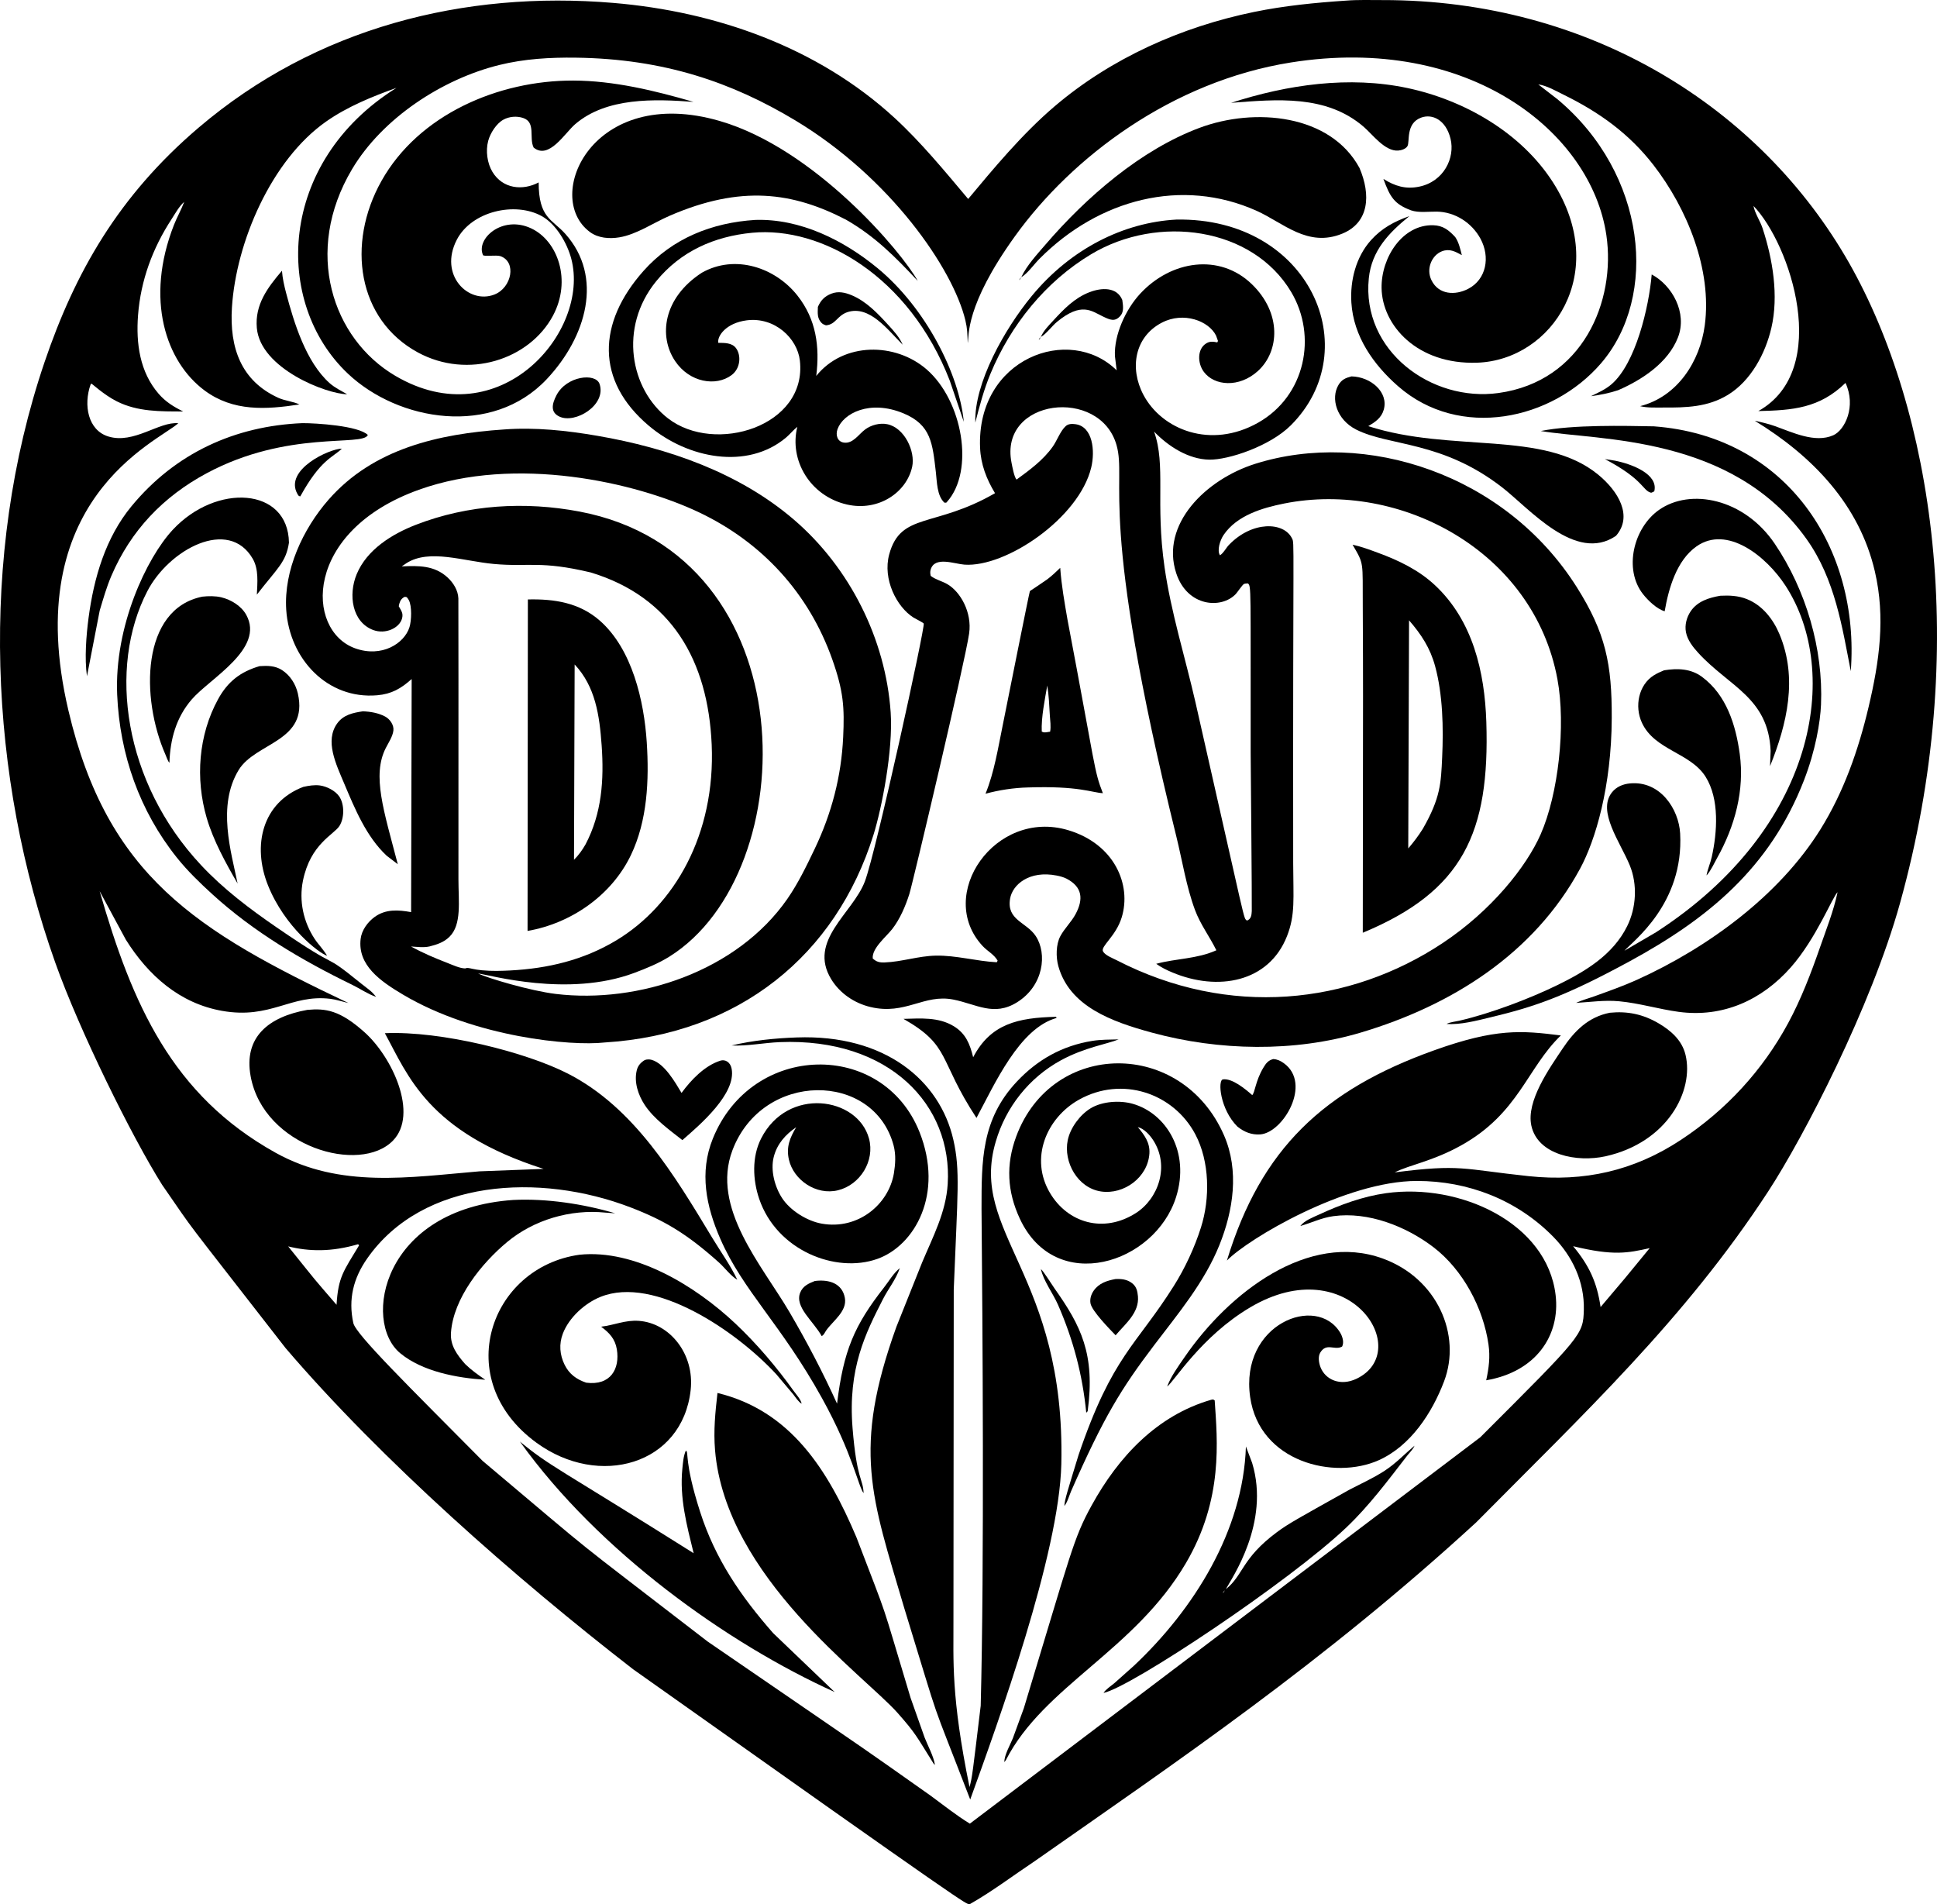
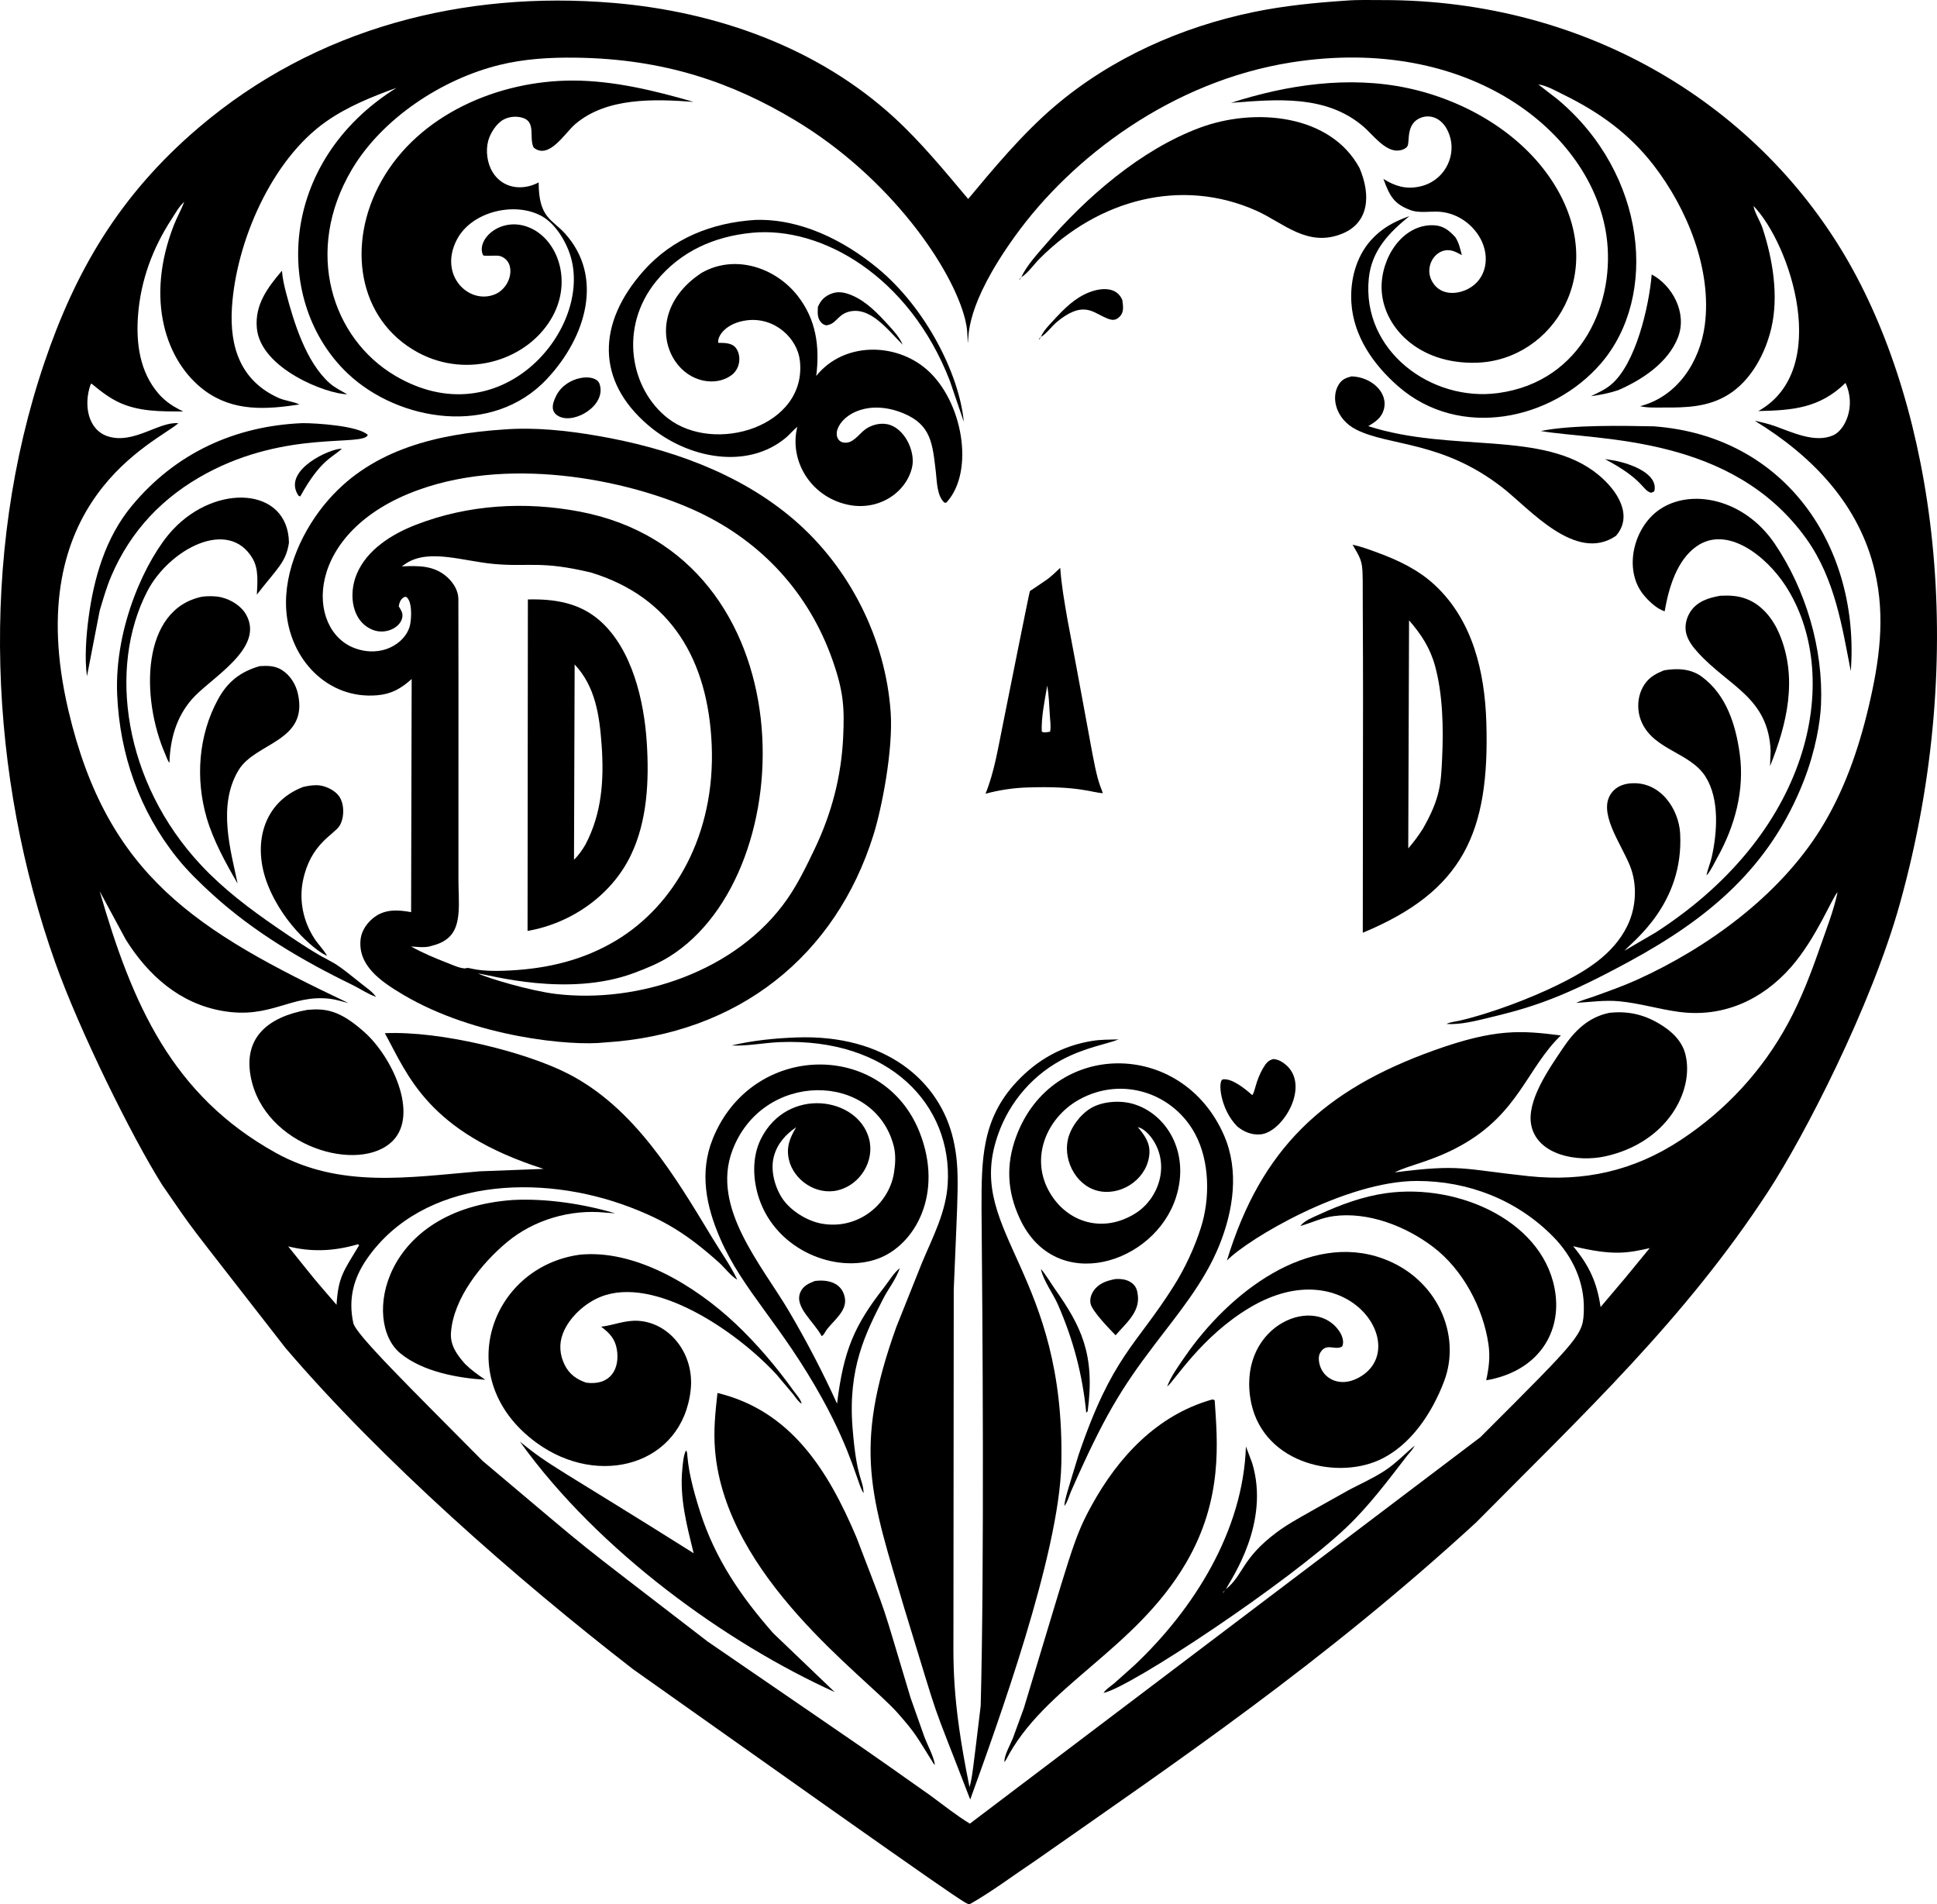
<svg xmlns="http://www.w3.org/2000/svg" version="1.1" id="Layer_1" x="0px" y="0px" viewBox="0 0 5000 4914.844" enable-background="new 0 0 5000 4914.844" xml:space="preserve">
  <g>
    <path d="M4773.577,679.492C4545.756,278.434,4104.218-0.59,3568.388,0.214c-31.141,0.047-63.161-1.081-94.16,1.413   c-79.54,5.335-158.953,13.119-237.133,29.214c-187.577,38.617-368.827,119.139-515.14,243.863   c-84.144,71.722-159.237,162.685-222.816,238.81c-59.921-71.227-121.581-146.374-190.175-209.389   C2110.779,122.056,1848.382,29.778,1583.065,7.508C1197.944-24.818,815.887,71.155,512.557,329.585   C305.581,505.925,193.503,703.42,114.877,934.97c-171.044,503.719-142.197,1071.314,27.712,1549.267   c62.608,176.115,197.408,449.041,275.929,573.672c96.295,138.926,32.166,52.648,318.603,421.254   c246.757,288.696,593.946,594.27,897.132,829.019c888.501,629.608,854.214,602.4,868.316,606.662   c58.193-32.864,112.869-74.501,168.611-111.61c365.48-256.072,744.417-511.581,1139.425-874.229   c276.423-279.481,537.778-523.421,753.497-853.817c92.501-141.685,266.065-477.168,340.198-743.339   C5087.285,1674.827,4988.073,1057.088,4773.577,679.492z M868.724,3367.532   c-68.769-79.887-40.564-45.974-124.831-150.751c54.621,13.544,112.096,14.456,180.33-5.564l2.795,2.668   C886.668,3280.887,873.081,3295.619,868.724,3367.532z M4131.625,3373.339   c-9.471-64.257-29.438-107.011-70.888-157.053c104.815,25.625,141.916,17.332,197.623,4.998   C4179.413,3317.511,4208.383,3282.828,4131.625,3373.339z M4823.416,1824.713   c-26.209,110.837-64.085,219.385-124.689,316.436c-106.643,170.763-290.53,304.731-472.089,387.091   c-35.987,16.323-73.707,29.594-110.872,43.022c-15.793,5.706-32.294,9.9-47.475,17.086   c37.438-2.199,73.743-7.702,111.352-4.18c52.194,4.892,102.074,20.377,153.844,27.335   c113.692,15.277,214.336-30.135,289.231-115.011c65.293-73.986,107.44-181.523,120.622-193.94   c-9.744,47.126-29.574,97.121-45.417,142.65c-23.126,66.456-48.571,133.114-82.036,195.117   c-66.213,122.688-161.051,225.308-277.421,301.901c-120.97,79.626-249.292,108.467-392.791,93.256   c-171.903-18.214-173.886-31.64-345.519-9.688c39.086-19.876,97.397-28.195,172.34-70.115   c148.045-82.823,169.213-199.093,256.544-283.344c-101.76-12.823-167.994-18.599-327.356,38.514   c-284.442,101.903-446.538,253.212-534.653,542.451c55.611-56.869,306.146-205.175,490.221-205.396   c132.714-0.157,258.571,48.813,352.104,143.943c49.587,50.435,80.803,116.543,79.009,188.34   c-1.612,64.816-4.747,66.827-267.172,329.15l-1317.698,997.27c-35.234-21.422-68.124-47.969-101.412-72.303   c-208.678-147.056-72.774-52.844-575.522-397.764c-386.925-298.4-255.466-192.295-580.732-466.085   c-188.375-190.073-327.394-326.427-333.815-355.864c-13.463-61.665,0.253-115.709,35.8-166.564   c143.773-205.695,445.904-221.534,679.339-132.083c87.348,33.48,146.059,68.22,229.143,142.821   c14.539,13.049,30.393,34.815,46.837,43.997c-17.617-37.286-43.416-73.005-64.808-108.457   c-97.764-161.991-201.289-335.345-371.177-422.815c-108.52-55.872-328.441-111.442-473.716-104.944   c59.355,107.955,110.095,254.685,409.747,350.209l-165.366,6.302c-180.568,15.146-359.321,44.826-526.041-47.752   c-267.679-148.644-370.5-383.562-454.514-675.296l67.639,125.265c57.934,92.331,138.74,164.154,248.096,183.58   c126.397,22.455,177.403-43.358,279.544-31.045c15.591,1.88,31.484,7.388,46.873,10.881   c-392.868-186.394-622.296-327.803-722.788-754.927c-128.208-544.941,229.661-693.133,283.705-741.459   c-49.744-4.928-114.338,54.373-180.567,34.233c-52.78-16.044-64.755-81.283-45.831-134.428   c0.707-0.621,1.186-1.759,2.122-1.864c1.612-0.19,31.602,28.498,65.54,45.604   c53.799,27.118,112.521,25.961,171.224,26.127c-24.677-12.23-45.311-24.834-63.511-45.887   c-48.659-56.283-58.439-130.188-53.007-202.147c6.806-90.152,37.677-173.411,86.797-248.686   c9.45-14.483,19.3-32.889,32.404-44.139c-7.54,20.129-18.426,38.888-26.32,58.987   c-75.603,192.434-20.923,353.738,79.11,427.843c73.753,54.64,158.306,49.177,244.648,35.942   c-16.414-8.01-37.261-9.248-54.817-17.279c-95.169-43.563-126.152-127.969-119.388-233.566   c10.782-168.195,101.568-380.074,243.097-479.344c54.908-38.511,118.786-64.423,181.634-86.963   c-307.49,192.094-318.204,555.348-125.574,737.474c130.733,123.604,372.982,163.914,513.625,14.145   c102.716-109.373,146.725-264.192,47.656-374.896c-33.926-37.926-68.817-40.59-68.695-132.654   c-41.239,21.986-92.668,16.574-119.201-26.982c-13.736-22.555-17.91-54.564-11.113-80.13   c5.276-19.826,21.028-44.757,39.105-54.742c15.302-8.456,34.845-10.017,51.36-4.379   c33.218,11.34,14.398,51.267,26.87,76.256c39.378,32.254,80.312-37.192,107.143-60.254   c81.046-69.658,205.164-65.177,305.534-57.609c-99.861-29.045-206.013-54.79-310.528-55.033   c-193.326-0.449-398.852,87.736-494.981,259.127c-91.204,162.611-61.496,358.077,93.933,442.514   c129.292,70.224,287.947,19.071,348.835-94.908c48.515-90.812,12.742-192.658-55.959-225.136   c-75.058-35.486-144.013,27.428-124.563,68.937c1.88,4.008,34.633-0.783,44.573,2.562   c42.657,14.386,29.772,81.656-15.323,99.178c-66.798,25.946-144.406-50.157-96.909-141.599   c38.233-73.598,150.466-98.91,219.092-60.876c37.226,20.629,65.642,69.68,76.29,109.968   c49.749,188.203-184.875,460.856-454.39,302.139c-162.251-95.537-237.81-320.607-111.524-533.045   c78.205-131.571,232.595-232.74,380.147-269.072c64.692-15.928,131.037-19.764,197.422-18.901   c228.517,2.97,403.699,64.115,565.92,161.499c246.089,147.736,407.429,382.935,439.674,516.077   c5.412,23.115,5.049,32.806,6.221,59.128c3.733-17.811-7.924-95.362,121.667-275.577   c147.45-205.085,405.997-400.054,712.527-448.726c461.374-73.261,775.661,181.083,814.323,446.027   c24.789,169.927-60.64,376.978-278.634,407.103c-172.854,23.908-353.74-108.896-334.628-296.19   c7.282-71.428,51.846-117.473,104.798-160.383c-38.797,13.69-71.242,31.019-99.041,61.917   c-38.969,43.315-54.362,104.177-50.784,161.288c5.438,86.802,56.667,159.807,120.378,215.62   c159.162,139.413,397.939,87.473,523.873-58.693c148.761-172.642,118.278-488.674-111.731-681.365l-50.016-38.666   c21.513,2.768,46.332,17.224,65.93,26.85c91.699,45.048,168.6,100.096,231.503,181.361   c86.539,111.808,151.519,269.835,132.305,413.587c-12.391,92.694-69.956,183.892-166.897,208.6   c19.128,4.649,39.626,3.417,59.204,3.533c59.204,0.354,115.38-0.894,167.453-32.712   c59.386-36.295,96.808-106.623,112.156-172.795c19.265-83.063,3.482-177.45-22.721-257.232   c-6.1-18.572-20.149-39.141-23.404-57.561c95.06,98.109,202.827,422.885,12.498,529.432   c88.358-2.001,157.876-7.101,224.948-72.641c28.143,60.252-1.327,121.576-31.378,135.024   c-47.287,21.165-106.294-7.828-150.614-23.5c-17.087-6.044-34.572-10.102-52.26-13.928   c150.508,92.01,270.221,217.66,310.043,388.819C4867.383,1594.135,4851.211,1707.155,4823.416,1824.713z" />
    <path d="M3519.974,327.15c23.282,20.027,54.807,63.722,89.01,61.462c8.076-0.536,19.528-4.033,24.02-11.391   c6.807-11.147-5.227-58.814,35.578-73.724c28.34-10.358,63.489,5.409,75.648,54.373   c12.334,49.661-17.516,110.996-81.177,123.926c-35.012,7.116-62.377-1.577-92.032-19.988   c17.11,46.682,27.866,64.741,71.176,81.026c20.265,6.898,45.362,3.027,66.597,3.35   c47.024,0.713,90.329,28.66,112.646,69.64c25.92,47.591,15.29,105.328-31.666,129.662   c-33.129,17.167-76.043,15.709-94.695-22.267c-14.892-30.356,1.654-65.108,27.098-74.728   c19.732-7.45,33.954,0.573,51.3,9.981c-4.099-15.949-7.676-32.682-16.98-46.549   c-16.551-17.819-31.378-29.918-57.056-30.63c-78.688-2.181-134.35,82.698-133.169,162.066   c1.442,96.263,91.696,197.91,246.366,192.727c194.822-6.518,344.341-233.788,196.208-465.276   c-82.263-128.551-228.895-212.324-375.351-243.512c-150.69-32.09-310.16-8.978-455.734,38.106   C3295.394,256.457,3423.01,243.726,3519.974,327.15z" />
-     <path d="M1598.747,612.541c44.548-7.429,87.398-37.22,128.681-55.191c185.653-80.822,319.324-61.134,456.25,9.567   c74.531,42.668,127.459,96.161,185.328,158.104c-40.359-73.528-265.33-341.417-511.118-412.782   c-328.589-95.398-458.089,196.076-334.881,286.759C1544.359,614.719,1573.266,616.791,1598.747,612.541z" />
    <path d="M2683.072,668.06c153.024-154.015,367.408-210.666,560.785-123.941   c68.686,30.8,131.61,95.629,221.214,58.789c69.21-28.445,73.946-99.768,44.24-169.353   c-74.919-138.722-270.13-156.908-412.753-103.689c-152.171,56.781-292.435,178.862-397.476,300.919   c-21.509,24.985-49.238,54.858-62.903,84.76C2652.456,705.968,2669.103,682.12,2683.072,668.06z" />
    <path d="M2265.315,692.101c-87.514-72.167-199.666-128.277-315.91-124.502   c-111.322,7.065-213.29,47.095-288.413,131.709c-118.882,133.897-124.085,283.032,13.812,399.482   c101.07,85.355,254.157,114.017,353.6,31.05c10.511-8.773,19.077-19.785,29.741-28.275   c-21.483,85.541,32.458,178.642,127.994,200.514c81.645,18.685,154.169-31.424,168.464-97.349   c8.605-39.685-19.716-101.129-64.626-109.973c-19.032-3.74-41.268,2.077-56.778,13.625   c-17.107,12.73-31.393,37.316-54.949,33.895c-16.448-2.393-21.943-19.144-16.374-34.602   c14.884-41.296,83.665-76.781,170.096-40.95c71.806,29.757,75.094,77.902,83.775,151.732   c2.946,25.016,2.567,60.745,22.049,78.862c5.62-0.243,3.992,1.021,6.58-1.87   c72.123-80.611,40.411-261.429-52.452-342.067c-80.574-69.974-214.409-71.061-284.941,16.884   c9.344-75.749-0.051-145.778-48.313-207.155c-57.271-72.819-161.309-107.675-247.018-59.239   c-100.515,65.297-111.774,164.422-68.947,228.042C1780.074,987.42,1848.244,998.1,1888.342,968.157   c23.609-17.626,25.222-51.873,11.159-70.125c-10.506-13.636-29.433-12.972-45.402-13.215   c-3.175-17.687,20.256-51.147,73.172-58.027c72.681-9.462,130.85,46.558,137.415,103.605   c19.558,169.883-218.973,243.11-340.198,149.523c-97.215-75.034-128.008-234.373-30.827-353.868   c63.145-77.634,150.064-115.982,248.165-125.347c178.442-17.03,404.839,111.323,509.774,381.512l36.275,106.425   C2476.42,967.066,2390.704,795.484,2265.315,692.101z" />
-     <path d="M4078.723,2241.843c39.812-73.499,80.947-211.899,81.692-388.208   c0.585-139.186-15.471-220.011-90.526-338.661c-185.136-292.672-546.188-407.113-829.312-318.078   c-128.54,40.424-245.683,156.558-204.395,282.48c28.512,86.934,116.645,92.903,153.743,53.721   c4.008-4.235,17.183-23.975,21.084-25.87c3.067-1.486,6.736-1.026,10.107-1.541   c8.988,7.781,6.869,2.757,7.242,439.361c0.004,0.47,3.522,392.964,2.85,406.436   c-0.524,10.545-1.767,20.836-12.619,24.47c-9.833-10.348,3.062,34.429-132.795-563.671   c-26.436-115.689-63.039-231.503-79.817-348.809c-23.982-167.532,4.074-261.957-26.962-349.608   c36.427,37.918,88.626,71.691,142.731,72.47c49.083,0.7,155.965-34.434,210.238-88.566   c196.111-195.611,49.526-536.584-294.952-531.085c-136.679,7.265-273.41,75.507-373.688,197.179   c-70.404,85.426-148.959,224.931-145.783,326.846c10.683-42.309,22.282-85.417,38.999-125.816   c52.19-126.12,142.589-238.487,260.37-308.941c172.151-102.968,416.116-70.275,516.07,97.728   c67.507,113.478,36.872,268.139-85.397,337.236c-122.507,69.23-248.718,17.953-296.256-72.212   c-36.279-68.844-22.281-149.773,48.015-186.102c55.936-28.919,120.716-4.422,139.593,33.38l4.998,13.898l-1.728,3.79   c-11.634-2.347-19.843-3.302-29.786,3.341c-22.234,14.854-21.321,50.665-4.983,72.666   c27.148,36.583,91.21,41.641,139.375-1.94c56.07-50.715,62.227-149.746-15.924-224.772   c-82.799-79.478-207.698-61.428-287.928,25.248c-36.942,39.913-67.542,105.678-65.02,160.833l4.503,36.705   c-121.883-119.854-362.162-31.085-352.564,200.024c1.769,42.622,16.581,80.929,38.58,117.093   c-156.17,90.201-243.443,48.451-273.135,157.846c-17.49,64.422,19.495,135.728,62.408,162.996   c3.74,2.375,25.526,13.215,26.693,15.591c4.012,8.098-122.754,588.542-151.953,665.558   c-31.282,82.506-147.678,152.581-86.948,252.274c22.352,36.694,59.947,62.044,101.513,71.893   c90.604,21.468,137.641-34.331,213.815-19.249c59.851,11.851,104.298,44.29,164.174,7.217   c69.095-42.795,78.746-125.962,48.308-171.431c-24.111-36.007-75.239-40.647-66.052-95.919   c6.092-36.7,49.92-73.884,120.338-59.956c8.467,1.678,17.66,4.125,25.339,8   c40.825,21.195,44.425,52.606,23.297,91.835c-10.911,20.25-28.437,36.548-39.237,56.672   c-11.36,21.16-11.537,54.286-5.235,76.998c28.878,104.043,137.026,143.439,241.848,171.951   c172.78,47.009,366.805,51.068,539.085-0.242C3747.298,2595.039,3959.719,2461.577,4078.723,2241.843z    M3723.955,2433.948c-239.941,159.243-551.277,193.726-841.183,44.432c-10.123-5.21-30.049-12.705-35.512-22.873   c-7.042-13.121,33.082-38.515,48.232-87.908c25.682-83.707-18.291-189.217-138.197-225.025   c-188.565-56.313-343.094,167.522-220.754,299.031c12.457,13.387,29.453,21.529,38.676,37.761l-2.234,4.098   c-52.922-2.708-104.914-18.127-157.705-17.071c-44.614,0.895-87.1,15.823-131.334,17.562   c-13.403,0.526-21.362-1.319-31.121-10.224c-2.618-26.269,34.88-56.268,50.102-75.755   c20.139-25.779,34.532-59.628,44.376-90.607c8.832-27.806,143.722-598.979,154.339-672.451   c7.887-54.601-22.596-107.503-55.813-127.009c-14.024-8.237-30.453-11.573-43.406-21.635   c-1.228-5.888-1.764-10.507-0.015-16.404c10.344-34.944,61.07-14.498,86.959-12.619   c106.714,7.75,295.922-119.774,327.432-250.657c10.345-42.985,4.117-105.563-40.465-111.762   c-8.798-1.223-18.42-1.324-25.303,4.857c-13.822,12.427-22.484,37.382-33.556,53.018   c-24.728,34.936-59.179,60.042-93.291,84.967c-6.069-5.013-11.36-34.608-13.104-43.381   c-32.974-165.833,228.616-196.611,271.154-45.15c26.929,95.877-49.287,184.927,154.324,1010.021   c15.454,62.645,25.536,128.611,47.989,189.154c13.998,37.746,37.685,68.472,55.262,104.262   c-50.825,22.776-102.559,20.685-155.264,34.905c13.003,9.354,26.961,16.132,41.693,22.317   c117.01,49.141,248.835,26.12,295.953-93.847c21.759-55.408,16.133-97.186,15.919-188.395   c-1.012-856.249,3.964-823.842-3.219-838.353c-21.147-42.703-102.625-45.216-162.652,17.147   c-7.419,7.707-14.342,21.625-23.136,26.704c-8.059-12.212,0.033-38.544,9.339-52.29   c34.234-50.582,99.779-69.978,156.628-81.308c298.162-59.439,643.657,121.722,705.128,453.44   c22.217,119.915,2.396,296.653-43.32,400.417C3939.874,2237.321,3849.49,2350.629,3723.955,2433.948z" />
    <path d="M896.074,1017.527c-14.969-8.657-32.075-17.006-45.003-28.498   c-61.205-54.413-92.275-156.209-112.545-232.964c-4.877-18.476-9.349-38.231-10.709-57.304   c-36.882,43.225-70.17,87.191-64.864,147.674C672.181,951.65,843.548,1017.105,896.074,1017.527z" />
    <path d="M4331.326,870.879c24.764-63.561-15.036-134.586-67.775-162.521   c-7.106,84.358-41.518,230.762-104.535,284.026c-15.535,13.129-34.259,21.346-52.412,30.15   c24.601-3.365,46.579-7.641,70.21-15.414C4238.58,980.347,4305.834,936.279,4331.326,870.879z" />
    <path d="M2636.178,715.545c-2.087,2.38-4.377,4.316-5.362,7.363   C2633.359,721.003,2634.546,718.228,2636.178,715.545z" />
    <path d="M2728.383,830.693c63.117-51.992,89.176-27.989,118.084-14.16c18.989,9.079,31.251,15.042,45.746-1.552   c9.738-11.149,6.549-27.598,4.745-40.894c-14.069-33.866-53.394-32.116-84.952-19.861   c-38.696,15.024-65.93,43.532-93.432,73.364c-11.785,12.781-24.95,25.946-31.869,42.082   C2700.375,862.328,2715.587,841.229,2728.383,830.693z" />
    <path d="M2198.94,762.165c-17.359-7.313-35.103-11.351-53.129-4.195c-17.339,6.883-27.3,17.238-34.592,34.067   c-0.455,15.591-2.31,29.433,9.612,41.511c3.345,3.386,6.817,4.563,11.219,6.084   c25.683-2.082,28.259-24.78,55.787-34.178c56.69-17.907,102.966,44.894,142.246,84.224   c-7.702-18.78-22.823-35.315-36.386-50.153C2266.467,809.735,2236.787,778.104,2198.94,762.165z" />
    <path d="M2681.434,877.146c2.552-1.905,3.684-4.751,5.271-7.474C2683.936,872.385,2682.51,873.325,2681.434,877.146z   " />
    <path d="M3454.984,993.587c-20.306,34.218-5.47,89.243,45.882,115.168c86.149,43.483,221.194,28.354,376.983,149.361   c70.094,54.442,189.483,195.751,293.426,124.876c44.503-51.063,6.145-115.361-46.059-158.139   c-141.05-115.568-377.184-55.48-593.305-125.003c17.946-10.688,34.016-21.19,40.05-42.653   c12.605-44.797-33.16-84.775-83.436-85.791C3473.379,975.384,3463.282,979.599,3454.984,993.587z" />
    <path d="M1443.919,1075.127c40.94,19.481,122.059-29.881,103.74-84.068c-9.974-29.5-85.336-21.052-111.266,29.059   C1424.509,1043.086,1420.477,1063.971,1443.919,1075.127z" />
    <path d="M533.226,1221.518c209.44-112.534,404.129-68.275,416.265-98.93   c-23.964-23.773-133.675-30.676-168.843-30.504c-173.799,7.224-327.614,76.837-441.129,214.326   c-67.051,81.212-97.232,185-110.859,287.811c-6.052,45.664-10.719,105.304-4.167,151.105l32.877-169.475   c9.056-30.12,17.688-60.639,30.09-89.591C337.733,1368.878,421.303,1281.651,533.226,1221.518z" />
    <path d="M4269.175,1100.326c-75.515-1.355-208.786-4.679-291.905,12.063c148.993,25.244,493.772,9.383,685.914,278.78   c74.331,104.206,92.474,230.246,114.289,341.042C4801.409,1415.11,4612.045,1125.63,4269.175,1100.326z" />
    <path d="M2254.667,2154.849c21.502-68.719,51.076-219.213,44.452-316.122   c-12.942-189.432-105.783-374.057-249.909-497.66c-141.72-121.541-325.385-184.969-507.029-216.282   c-79.075-13.63-160.813-22.448-241.11-16.404c-168.166,11.3-337.247,49.076-453.051,181.331   c-66.072,75.456-115.82,182.23-109.174,284.163c8.299,127.345,106.752,231.535,234.561,220.552   c37.428-3.214,61.564-17.253,89.233-41.935l-1.456,601.619c-32.854-5.979-65.576-8.339-94.281,12.548   c-17.845,12.983-33.354,34.117-35.992,56.545c-8.018,68.023,50.63,108.955,109.523,143.893   c186.336,110.497,434.899,133.139,520.063,123.441C1908.254,2669.123,2157.684,2464.783,2254.667,2154.849z    M1203.722,2498.463l-2.876,0.96c-14.65-0.454-31.995-8.788-45.589-14.054   c-32.475-12.573-63.767-25.637-94.236-42.592c15.388,0.91,32.712,3.376,47.853-0.151   c19.032-4.92,36.236-10.274,50.986-24.541c32.657-31.577,23.461-92.086,23.515-149.058   c0.161-583.943,0.065-553.666-0.177-724.59c-0.854-20.993-12.811-40.151-27.906-54.089   c-33.94-31.338-75.067-30.565-118.342-28.558l12.847-8.717c59.149-36.949,146.006-4.8,224.959,2.436   c90.706,8.318,119.649-9.129,250.278,21.973c208.387,63.2,302.612,227.397,312.054,444.076   c10.133,232.725-96.827,415.516-246.371,505.478c-84.609,50.895-176.565,72.52-274.045,77.629   C1225.417,2509.445,1215.751,2496.114,1203.722,2498.463z M1434.644,2565.238   c-65.305-7.85-175.051-40.504-200.56-52.821c29.804,3.51,232.075,62.367,402.59-1.258   c31.288-11.674,63.247-24.718,91.633-42.486c347.934-217.842,357.307-1036.274-232.009-1148.314   c-141.21-26.86-288.095-18.143-422.558,33.976c-61.644,23.899-126.721,63.974-153.09,127.726   c-22.047,53.299-11.956,123.401,42.729,143.944c31.531,11.859,68.118-5.105,74.552-30.297   c3.437-13.453-2.436-19.628-8.606-31.055c1.456-8.601,4.154-17.263,11.826-22.332   c4.402-2.906,4.023-2.001,8.743-1.132c2.022,2.461,3.902,4.735,5.397,7.565   c8.298,15.681,6.903,53.074,1.738,69.74c-13.083,42.22-71.57,79.576-140.472,54.696   c-128.774-46.531-133.33-302.494,164.82-409.241c249.96-89.476,558.611-19.603,722.669,58.168   c163.319,77.422,284.031,209.116,344.514,380.243c28.869,81.685,31.475,123.778,27.947,199.625   c-4.745,101.998-29.796,197.417-73.768,289.323c-20.932,43.755-42.714,88.868-70.423,128.727   C1902.263,2507.117,1647.69,2590.836,1434.644,2565.238z" />
    <path d="M767.833,1275.011c2.84,4.124,2.153,5.049,7.308,6.115c52.203-94.967,83.418-100.155,107.279-123.143   C851.357,1157.662,732.22,1212.087,767.833,1275.011z" />
    <path d="M4262.171,1271.731c3.042-1.172,5.539-1.945,8.121-3.982c10.665-43.934-57.459-70.114-101.614-78.832   l-25.936-4.104C4244.493,1238.494,4239.191,1266.07,4262.171,1271.731z" />
    <path d="M970.763,2572.772c-12.04-15.631-21.091-20.265-37.337-33.415c-112.663-91.22-39.541-22.484-218.844-145.54   c-69.731-47.853-137.419-98.87-195.41-160.818c-200.253-213.916-241.191-509.815-138.903-707.17   c55.883-107.821,209.87-191.193,272.113-83.754c15.788,27.255,12.002,62.261,10.648,92.609   c53.198-68.767,75.149-83.069,82.86-134.084c-2.176-143.336-187.733-154.081-300.142-33.076   c-67.173,72.302-150.945,248.987-143.288,425.483c6.687,154.117,57.617,299.809,154.3,420.672   c27.512,34.395,59.279,65.035,91.769,94.65c106.258,96.864,231.458,170.617,360.215,233.171   C928.605,2551.148,950.25,2565.99,970.763,2572.772z" />
    <path d="M4282.229,1316.128c-65.621,46.268-91.711,152.984-41.041,217.328c12.74,16.182,35.648,38.479,55.863,44.124   c10.148-58.805,30.676-131.178,82.103-167.393c78.756-55.445,179.944,24.716,230.048,101.842   c144.227,221.991,80.529,625.865-334.532,894.034l-81.526,47.656c21.757-24.569,153.645-121.012,143.853-302.477   c-3.408-63.261-51.506-136.59-129.354-129.374c-18.209,1.683-35.204,8.652-46.741,23.191   c-38.777,48.828,21.725,129.038,46.039,188.254c20.306,49.465,16.819,109.422-6.676,156.967   c-36.684,74.243-108.078,116.836-179.668,151.888c-68.8,33.693-170.062,72.808-253.654,92.179   c-9.753,2.259-24.247,3.608-32.879,8.273c35.639,2.805,78.054-8.55,112.616-16.829   c112.147-26.879,190.733-52.696,360.205-144.924c200.991-109.364,361.496-240.153,449.539-466.459   c30.18-77.58,42.307-151.094,44.199-195.809c6.08-143.645-38.903-296.327-119.428-415.275   C4501.851,1286.124,4363.072,1259.124,4282.229,1316.128z" />
    <path d="M3704.483,1510.724c-42.415-39.747-93.872-64.328-147.936-84.234c-21.099-7.768-43.093-15.975-65.132-20.639   c30.179,51.708,25.676,41.406,26.325,160.424c0.963,251.761,0.836,82.866,0.025,841.006   c258.857-107.461,328.078-258.281,318.892-544.078C3832.508,1734.132,3801.746,1601.862,3704.483,1510.724z    M3722.687,1954.112c-3.096,67.607-4.251,104.83-49.592,184.408c-11.543,18.325-23.813,34.754-37.958,51.148   l2.067-588.691c31.596,36.483,54.463,71.262,67.274,118.316C3724.4,1792.481,3726.158,1878.358,3722.687,1954.112z   " />
    <path d="M2755.526,1599.143c-7.691-44.634-15.565-88.313-18.769-133.614c-10.683,10.39-21.422,20.589-33.344,29.564   c-47.938,33.104-43.662,28.878-44.993,30.772c-1.402,1.999-56.139,276.546-69.953,345.302   c-12.159,59.138-21.731,121.319-44.543,177.399c34.415-9.506,73.48-15.358,109.286-16.227   c131.722-4.481,165.444,13.38,193.636,14.782C2823.474,1987.539,2828.545,1983.33,2755.526,1599.143z    M2710.695,1888.374l-10.107,1.622c-5.261,0.268-6.655,0.591-11.477-1.91   c-1.683-36.28,8.015-82.906,14.191-118.772c4.23,25.284,5.079,51.603,6.681,77.195   C2710.831,1860.054,2713.171,1874.977,2710.695,1888.374z" />
    <path d="M4593.348,1636.667c-16.268-38.752-44.149-74.633-84.26-90.521c-22.276-8.819-44.942-9.799-68.538-8.576   c-29.023,5.028-58.603,14.065-76.144,39.717c-10.627,15.54-16.05,35.699-12.437,54.408   c3.942,20.382,17.936,38.216,31.596,53.145c80.212,87.651,181.073,115.441,186.981,253.153l-1.542,39.368   C4613.027,1868.18,4640.999,1750.182,4593.348,1636.667z" />
    <path d="M635.664,1586.918c-12.851-23.242-39.11-39.181-64.45-45.326c-14.974-3.629-33.597-3.467-48.884-1.698   c-158.13,31.779-159.684,261.578-95.145,407.922c2.648,6.003,5.67,16.197,10.173,20.846   c1.93-60.738,17.305-117.03,57.743-163.744C542.136,1750.586,684.013,1674.347,635.664,1586.918z" />
    <path d="M1628.336,2207.372c43.012-89.288,47.434-194.45,41.137-291.647   c-6.898-106.501-37.357-240.196-121.111-313.883c-52.841-46.484-117.619-56.364-185.758-54.736l-0.814,855.515   C1474.23,2383.153,1578.428,2310.989,1628.336,2207.372z M1511.52,2179.107   c-8.419,14.772-17.799,27.871-29.842,39.889l1.657-504.088c53.492,56.939,64.194,130.946,69.721,208.959   C1559.348,2012.7,1553.587,2099.107,1511.52,2179.107z" />
    <path d="M727.646,1729.219c-17.94-11.391-37.281-11.3-57.622-9.986c-49.212,14.357-82.127,39.798-106.986,85.124   c-50.931,92.866-59.022,205.366-29.498,306.535c17.036,58.375,49.309,116.876,79.792,169.394   c-16.604-81.582-53.393-200.605,2.623-292.83c43.616-71.821,181.22-73.046,152.924-197.538   C763.365,1765.671,748.826,1742.672,727.646,1729.219z" />
    <path d="M4295.576,1729.957c-9.122,3.699-18.006,7.676-26.38,12.902c-39.493,24.629-50.522,80.014-30.898,122.486   c32.935,71.272,125.124,76.836,164.482,139.577c36.042,57.455,29.968,143.181,15.858,206.589   c-3.781,16.978-9.854,29.027-13.66,47.666l1.683-1.501c10.118-11.841,18.148-29.695,25.865-43.502   c45.685-81.713,71.186-174.736,58.244-268.683c-10.259-74.491-34.204-151.691-97.207-198.483   C4364.32,1725.288,4329.971,1724.509,4295.576,1729.957z" />
-     <path d="M995.894,1930.396c7.08-13.872,17.642-29.261,19.578-44.836c1.814-14.615-9.172-29.872-21.513-36.366   c-17.476-9.198-37.872-12.74-57.425-13.352c-25.42,3.75-50.067,8.945-66.112,31.192   c-32.35,44.839-3.359,104.457,18.097,155.269c27.547,65.243,56.98,136.904,109.503,186.147l28.791,21.989   C991.017,2093.213,959.58,2001.487,995.894,1930.396z" />
    <path d="M782.918,2030.863c-105.232,39.969-132.816,150.575-91.012,254.482   c43.371,107.83,132.466,175.231,152.449,181.376c-12.152-19.834-21.755-27.841-32.157-43.567   c-29.023-43.876-40.758-98.056-30.211-150.034c19.399-95.573,79.784-118.595,94.301-141.553   c12.851-20.315,13.17-56.05-0.728-76.148c-10.355-14.979-32.167-25.819-49.885-28.255   C811.789,2025.258,796.462,2027.841,782.918,2030.863z" />
    <path d="M940.648,2663.824c-63.381-56.613-99.938-61.778-147.289-57.47   c-100.312,17.944-165.084,70.398-146.298,171.774c33.734,182.131,282.281,253.24,367.356,165.609   C1080.677,2875.498,1013.18,2728.606,940.648,2663.824z" />
    <path d="M3952.886,2905.137c16.454,75.779,117.773,95.427,191.685,79.054   c160.066-35.863,228.618-169.135,206.281-261.861c-9.092-37.766-38.15-63.014-70.327-81.728   c-39.535-22.989-79.388-31.434-125.124-26.82c-55.292,10.83-91.32,46.862-121.799,92.447   C3999.941,2756.584,3939.115,2841.739,3952.886,2905.137z" />
-     <path d="M2520.586,2885.246c46.985-87.244,110.534-231.351,206.938-258.06l-1.668-2.921   c-97.996,2.311-168.719,17.92-213.811,104.409c-8.278-33.561-18.718-60.993-49.955-80.07   c-39.596-24.186-85.614-20.123-129.965-19.017C2455.298,2699.611,2421.095,2733.749,2520.586,2885.246z" />
    <path d="M2739.607,3778.633c11.056-490.65-239.114-596.452-169.237-832.334   c25.91-88.995,86.317-165.154,168.211-209.803c61.199-33.376,122.48-42.665,148.876-53.948   c-22.367,0.591-45.65,0.293-67.76,3.836c-77.457,12.407-141.457,48.181-195.117,105.318   c-91.57,97.514-90.879,203.839-90.946,327.988c2.543,283.322,7.417,918.653-2.143,1282.58   c-21.084,174.498-21.775,184.583-28.866,209.859c-48.049-234.674-41.132-326.798-41.481-430.279   c0.148-358.594-0.018-164.304,0.774-853.529c9.888-249.727,16.942-307.627-0.965-386.55   c-34.657-152.786-175.977-272.709-404.597-264.226c-55.479,1.935-113.925,7.782-167.959,20.73   c41.177,1.885,83.178-6.984,124.532-8.657c283.032-11.419,446.026,162.804,433.398,366.279   c-4.523,72.894-38.307,136.242-66.021,202.263l-66.42,166.16c-114.11,316.733-64.575,438.539,20.2,725.737   c102.731,334.22,58.091,202.655,170.339,494.325C2575.191,4448.696,2734.388,4010.414,2739.607,3778.633z" />
    <path d="M3313.966,2743.996c-8.773-6.317-16.51-9.956-27.29-10.684c-13.226,3.376-19.033,11.275-25.83,22.737   c-20.328,34.258-21.123,63.012-28.432,70.296c-17.016-14.969-51.562-43.972-75.618-40.586   c-13.998,1.975-7.518,77.15,37.311,121.829c17.334,13.883,36.346,21.756,58.946,20.18   C3311.731,2923.681,3387.326,2796.858,3313.966,2743.996z" />
-     <path d="M1888.544,2758.126c-3.364-17.386-16.893-24.602-29.392-20.578c-40.616,13.059-75.593,49.905-99.871,83.178   c-16.642-27.573-43.613-75.582-77.008-85.341c-5.594-1.632-12.432-1.612-17.875,0.455   c-10.365,6.277-17.678,14.226-20.675,26.294c-7.626,30.716,3.694,64.171,20.538,89.682   c23.666,35.841,63.666,64.257,97.081,90.658C1806.933,2903.182,1900.99,2822.385,1888.544,2758.126z" />
    <path d="M2623.075,2933.336c-26.88,72.692-23.323,141.639,9.46,212.057   c92.346,198.39,349.075,116.576,403.379-56.212c36.451-115.971-25.596-215.793-111.878-240.368   c-33.223-9.466-78.847-6.514-108.649,11.507c-27.593,16.687-52.639,50.471-59.209,82.213   c-11.746,56.756,25.652,123.668,86.109,132.553c58.846,8.647,120.51-36.239,124.664-97.794   c1.905-28.174-12.826-47.919-29.948-68.366c15.762,3.533,30.666,20.007,39.282,33.107   c43.805,66.606,14.271,151.76-44.978,189.184c-83.126,52.517-174.684,24.817-220.477-51.452   c-54.096-90.116-9.292-194.963,74.643-241.782c110.533-61.66,243.443-17.15,299.925,89.389   c37.387,70.534,38.322,165.765,14.63,240.554c-16.455,51.947-41.086,104.975-70.13,151.059   c-97.337,154.484-158.411,179.513-245.75,435.904c-28.016,91.782-35.637,114.165-36.76,131.769   c7.439-8.136,12.725-27.062,17.299-37.751c85.005-193.054,129.337-264.909,215.231-378.08   c61.862-81.516,128.934-161.263,167.65-257.257c36.083-89.46,51.694-192.418,11.967-283.475   C3050.904,2681.088,2715.721,2682.775,2623.075,2933.336z" />
    <path d="M2122.18,3609.108c78.834,142.556,93.1,226.983,107.087,244.557   c-1.512-38.086-17.781-33.79-28.558-168.151c-12.385-154.322,33.688-244.745,78.559-332.637   c14.034-27.489,32.736-49.53,43.487-80.035c-15.97,12.407-28.29,33.925-40.824,49.935   c-76.869,98.214-104.6,163.095-121.232,299.915c-36.781-81.147-78.044-160.075-123.178-236.956   c-70.569-120.207-203.097-268.658-146.855-417.084c77.841-205.462,365.271-203.815,416.104-11.962   c6.238,24.175,4.381,48.298,0.632,71.686c-13.542,80.107-92.67,146.347-186.268,129.692   c-37.822-6.726-81.389-33.678-102.443-66.138c-18.906-29.144-30.135-71.439-21.503-105.723   c8.485-33.708,30.049-57.803,58.046-76.997c-16.318,27.264-26.229,51.209-18.855,83.588   c11.987,52.654,70.485,93.099,126.908,79.11c56.982-14.127,95.619-75.726,79.812-133.614   c-29.384-107.688-210.193-134.428-278.482,0.142c-24.111,47.494-21.68,106.501-4.902,155.774   c45.258,132.892,197.421,193.194,305.045,154.834c97.084-34.605,172.026-168.27,108.73-327.452   c-94.372-237.334-432.365-232.687-533.46,17.031c-35.31,87.216-17.324,174.68,19.123,258.177   C1918.297,3332.307,2015.881,3416.835,2122.18,3609.108z" />
    <path d="M3700.081,3218.803c76.124,58.097,128.661,156.952,142.17,251.081c4.669,32.541,0.975,60.623-5.898,92.487   c127.626-21.768,191.671-114.866,179.157-220.093c-22.119-185.946-246.347-289.464-437.43-262.861   c-60.169,8.374-118.63,29.923-173.497,55.343c-16.076,7.444-37.089,15.024-47.969,29.336   c29.306-8.117,54.226-21.089,85.139-25.314C3531.714,3126.493,3629.356,3164.83,3700.081,3218.803z" />
    <path d="M1164.081,3439.562c6.241-88.884,78.787-178.97,144.964-234   c69.22-57.562,163.769-85.114,253.295-75.992l25.673,1.855c-81.46-24.177-177.844-38.781-263.129-34.456   c-337.744,23.153-390.699,313.631-291.763,395.541c57.248,47.408,147.446,64.061,219.541,68.467   c-18.496-12.513-35.739-24.707-51.81-40.374C1180.126,3497.012,1161.751,3472.775,1164.081,3439.562z" />
    <path d="M3057.437,3503.087c-15.389,22.428-35.331,49.763-44.614,75.34   c17.555-12.205,87.732-129.478,214.543-204.395c255.142-150.728,423.659,112.765,274.308,184.322   c-41.898,20.077-80.539,2.423-92.982-29.63c-4.25-10.956-7.09-27.361-0.586-37.948   c15.682-25.536,35.482-5.953,54.332-14.453c2.856-1.283,2.421-1.718,3.447-4.938   c3.153-9.931-1.218-23.237-6.388-31.823c-60.649-100.758-259.504-22.822-232.448,166.18   c24.033,168.092,217.195,214.292,331.753,162.986c82.359-36.882,137.793-121.849,168.833-203.673   c45.503-119.946-17.656-265.561-157.74-316.759C3378.097,3178.2,3173.081,3334.532,3057.437,3503.087z" />
    <path d="M1384.572,3723.376c162.005,118.4,376.944,56.92,398.264-135.949   c10.286-93.045-53.983-172.739-133.826-178.47c-35.305-2.532-63.494,11.123-97.354,15.085   c21.149,15.661,36.144,31.292,40.621,58.476c8.273,50.151-16.202,94.292-79.15,85.988   c-24.95-8.47-43.78-22.049-55.646-46.125c-12.685-25.738-14.908-53.513-4.583-80.5   c15.884-41.49,56.828-78.681,97.505-94.938c139.217-55.641,350.775,88.585,453.602,200.009l43.325,51.38   c6.322,7.935,13.226,19.406,21.918,24.425c-1.642-10.623-15.065-25.233-21.306-33.966   c-43.345-60.639-94.67-120.873-148.851-172.067c-104.52-98.751-260.338-193.274-403.399-178.379   C1264.18,3270.716,1162.614,3561.138,1384.572,3723.376z" />
    <path d="M2803.945,3646.004c3.305-3.244,2.233-1.677,3.734-4.295c19.739-147.254-17.754-220.402-85.351-316.011   c-7.78-11-29.375-45.999-35.421-50.178c6.812,30.863,31.216,62.443,44.123,91.932   C2770.51,3457.624,2794.328,3548.075,2803.945,3646.004z" />
    <path d="M2879.72,3446.193c25.203-29.696,61.428-58.213,57.657-100.614c-1.243-13.978-4.007-25.389-15.595-34.173   c-12.664-9.602-27.133-11.047-42.486-10.34c-21.953,4.194-42.416,10.517-55.974,29.821   c-6.701,9.547-10.512,21.418-8.359,33.137C2818.628,3383.925,2865.612,3431.588,2879.72,3446.193z" />
    <path d="M2103.365,3306.085c-16.01,6.251-30.989,12.937-37.827,30.054c-14.878,37.211,34.196,73.484,55.555,112.267   c6.739-4.258,7.055-8.217,11.533-14.686c17.728-25.041,54.423-49.536,48.267-83.861   C2174.291,3313.055,2141.325,3301.263,2103.365,3306.085z" />
    <path d="M2350.53,4382.071c-83.349-276.323-51.242-182.57-139.719-414.254   c-74.353-175.738-170.804-327.207-358.78-372.733c-5.69,50.158-10.491,97.112-6.277,147.698   c27.329,327.619,386.113,581.743,471.512,678.44c47.329,53.594,48.355,59.863,92.735,130.617l3.345,3.32   c-3.356-22.883-18.137-48.869-26.637-70.796L2350.53,4382.071z" />
    <path d="M3061.551,4033.616c96.531-165.01,80.8-315.264,73.95-419.344c-5.463-3.219-2.461-2.572-9.061-1.622   c-140.396,40.586-239.665,147.522-308.562,272.605c-47.623,86.476-52.786,120.877-174.907,523.07l-28.573,78.165   c-7.409,18.209-21.468,41.652-22.08,61.387l4.074-5.099C2694.29,4351.261,2929.065,4260.105,3061.551,4033.616z" />
    <path d="M1807.124,3901.629c-42.291-132.121-28.17-154.876-36.892-157.584c-6.256,14.605-7.292,30.999-8.864,46.66   c-7.51,74.946,11.421,145.935,29.129,217.96c-352.536-221.725-370.169-223.733-448.452-288.104   c203.599,284.419,536.619,521.572,812.453,646.359l-158.746-152   C1912.054,4119.68,1845.992,4023.079,1807.124,3901.629z" />
    <path d="M3484.487,3844.053c-129.836,72.709-157.783,87.505-188.83,110.63   c-90.932,67.731-85.633,110.214-131.112,146.643l0.955-1.87c13.201-25.336,113.801-168.736,66.673-323.829   l-16.071-42.486c-6.949,217.53-134.266,420.213-289.09,565.904l-50.168,44.751   c-8.92,7.57-22.216,15.863-28.3,25.445c70.515-14.604,478.766-286.314,627.18-427.363   c58.591-55.681,107.686-121.806,157.816-186.455c6.034-7.424,14.206-15.283,17.789-24.217   c-26.213,21.953-47.853,45.473-76.927,64.49C3545.753,3814.439,3514.799,3828.326,3484.487,3844.053z    M3156.56,4111.539c0.96-3.063,3.179-4.958,5.245-7.354C3160.224,4106.864,3159.097,4109.668,3156.56,4111.539z" />
  </g>
</svg>